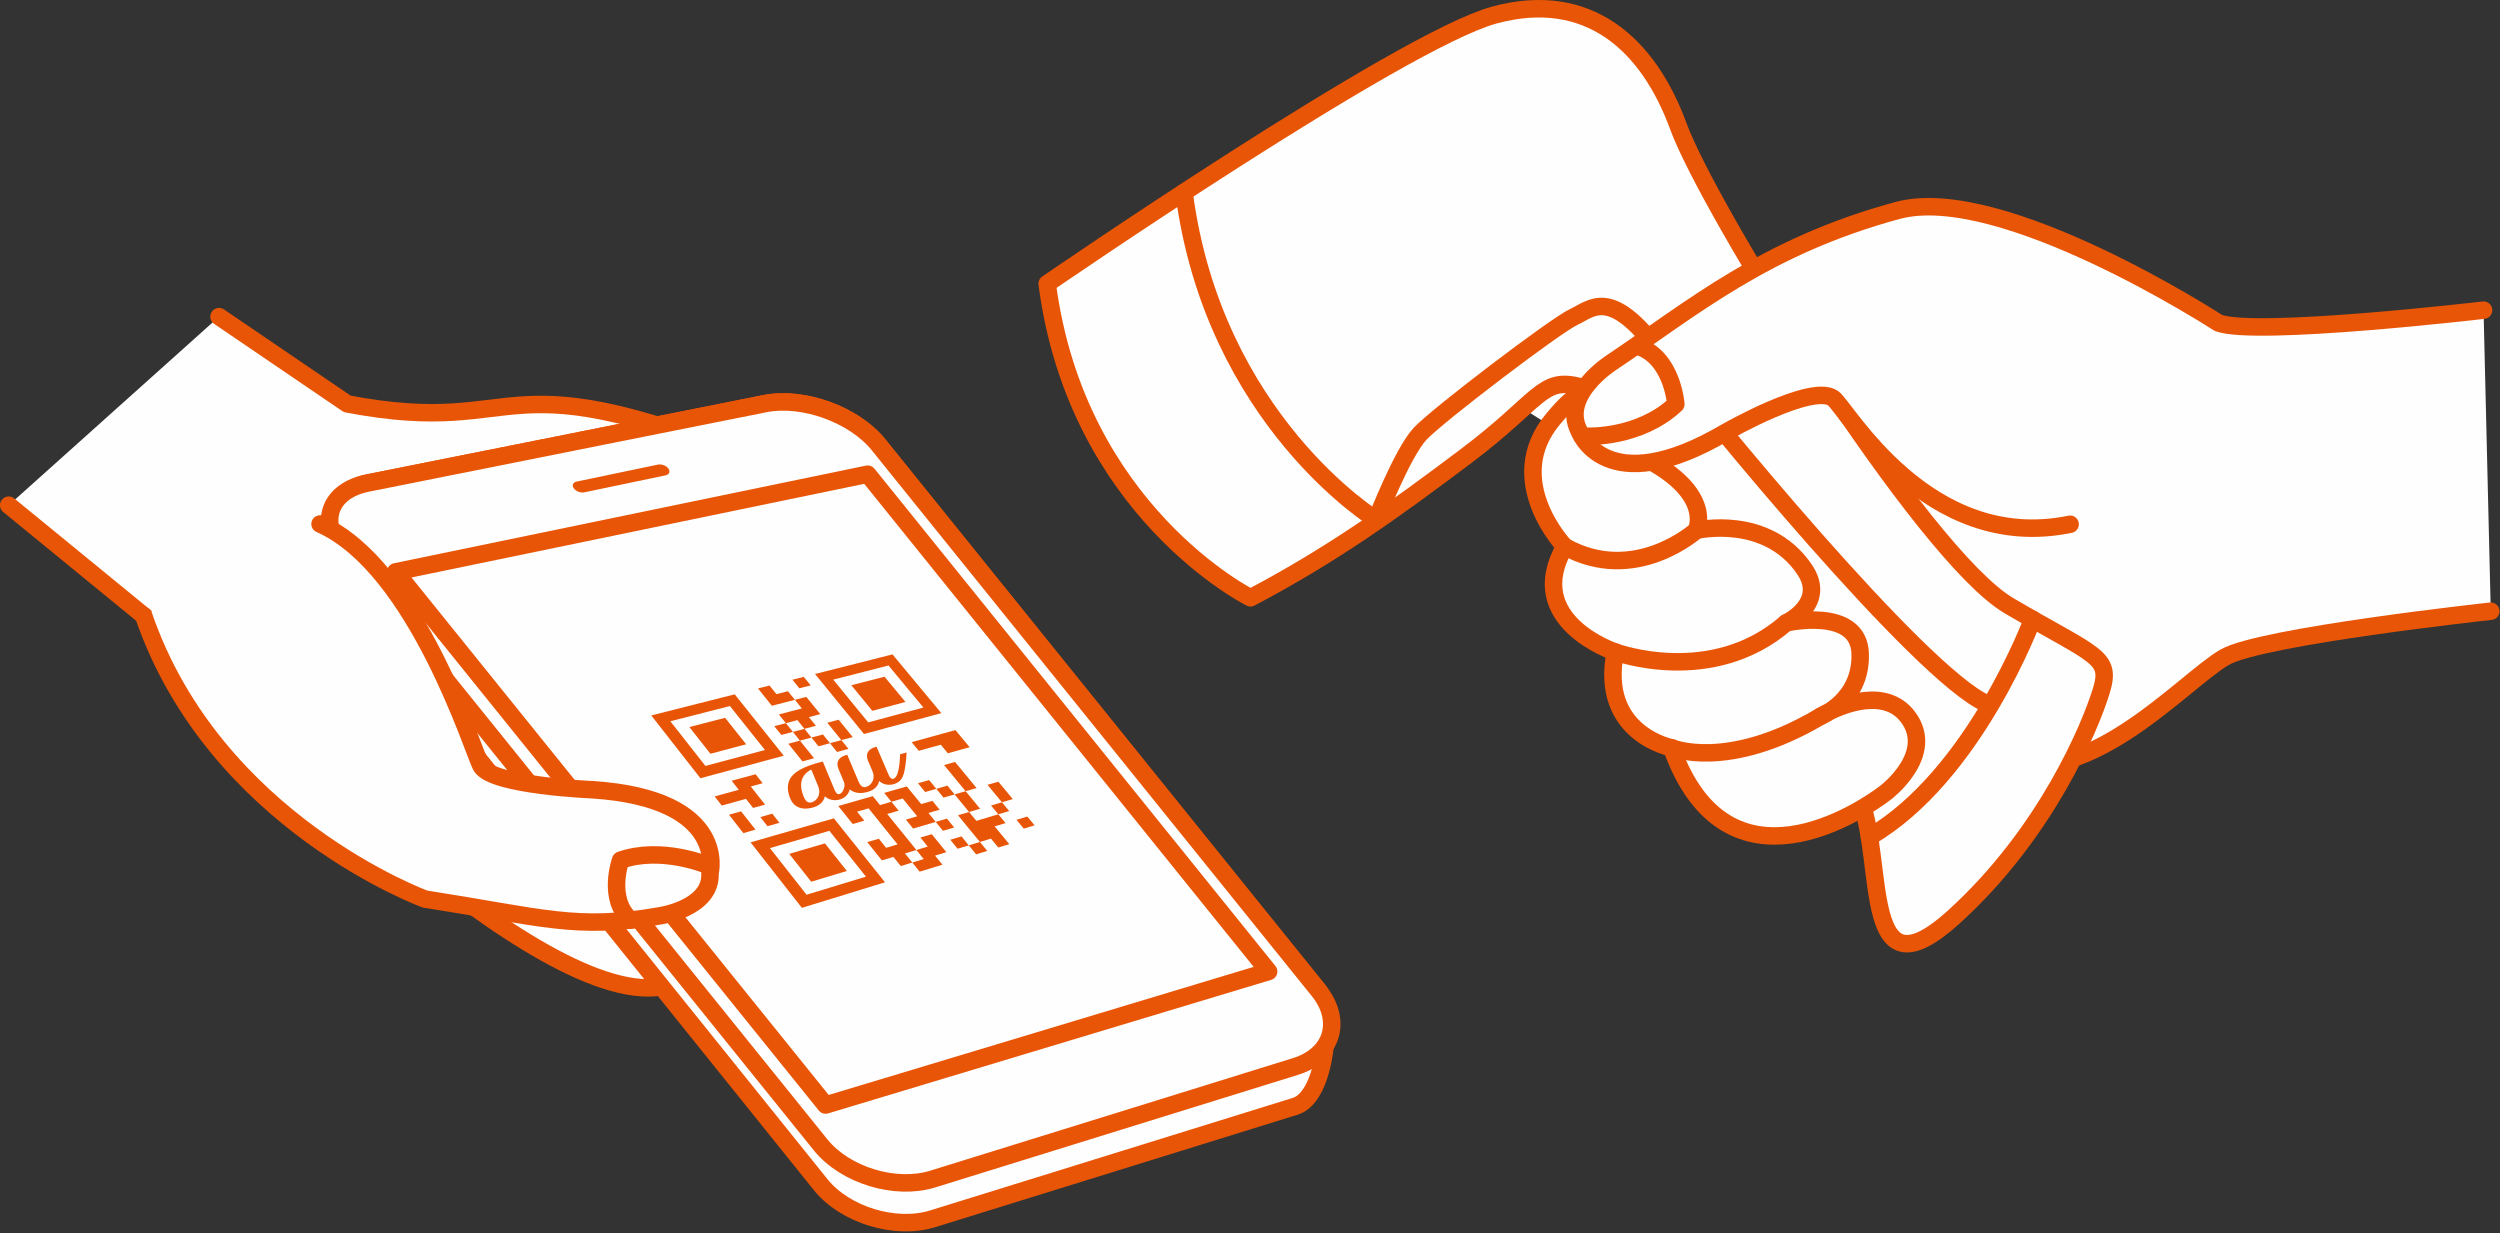
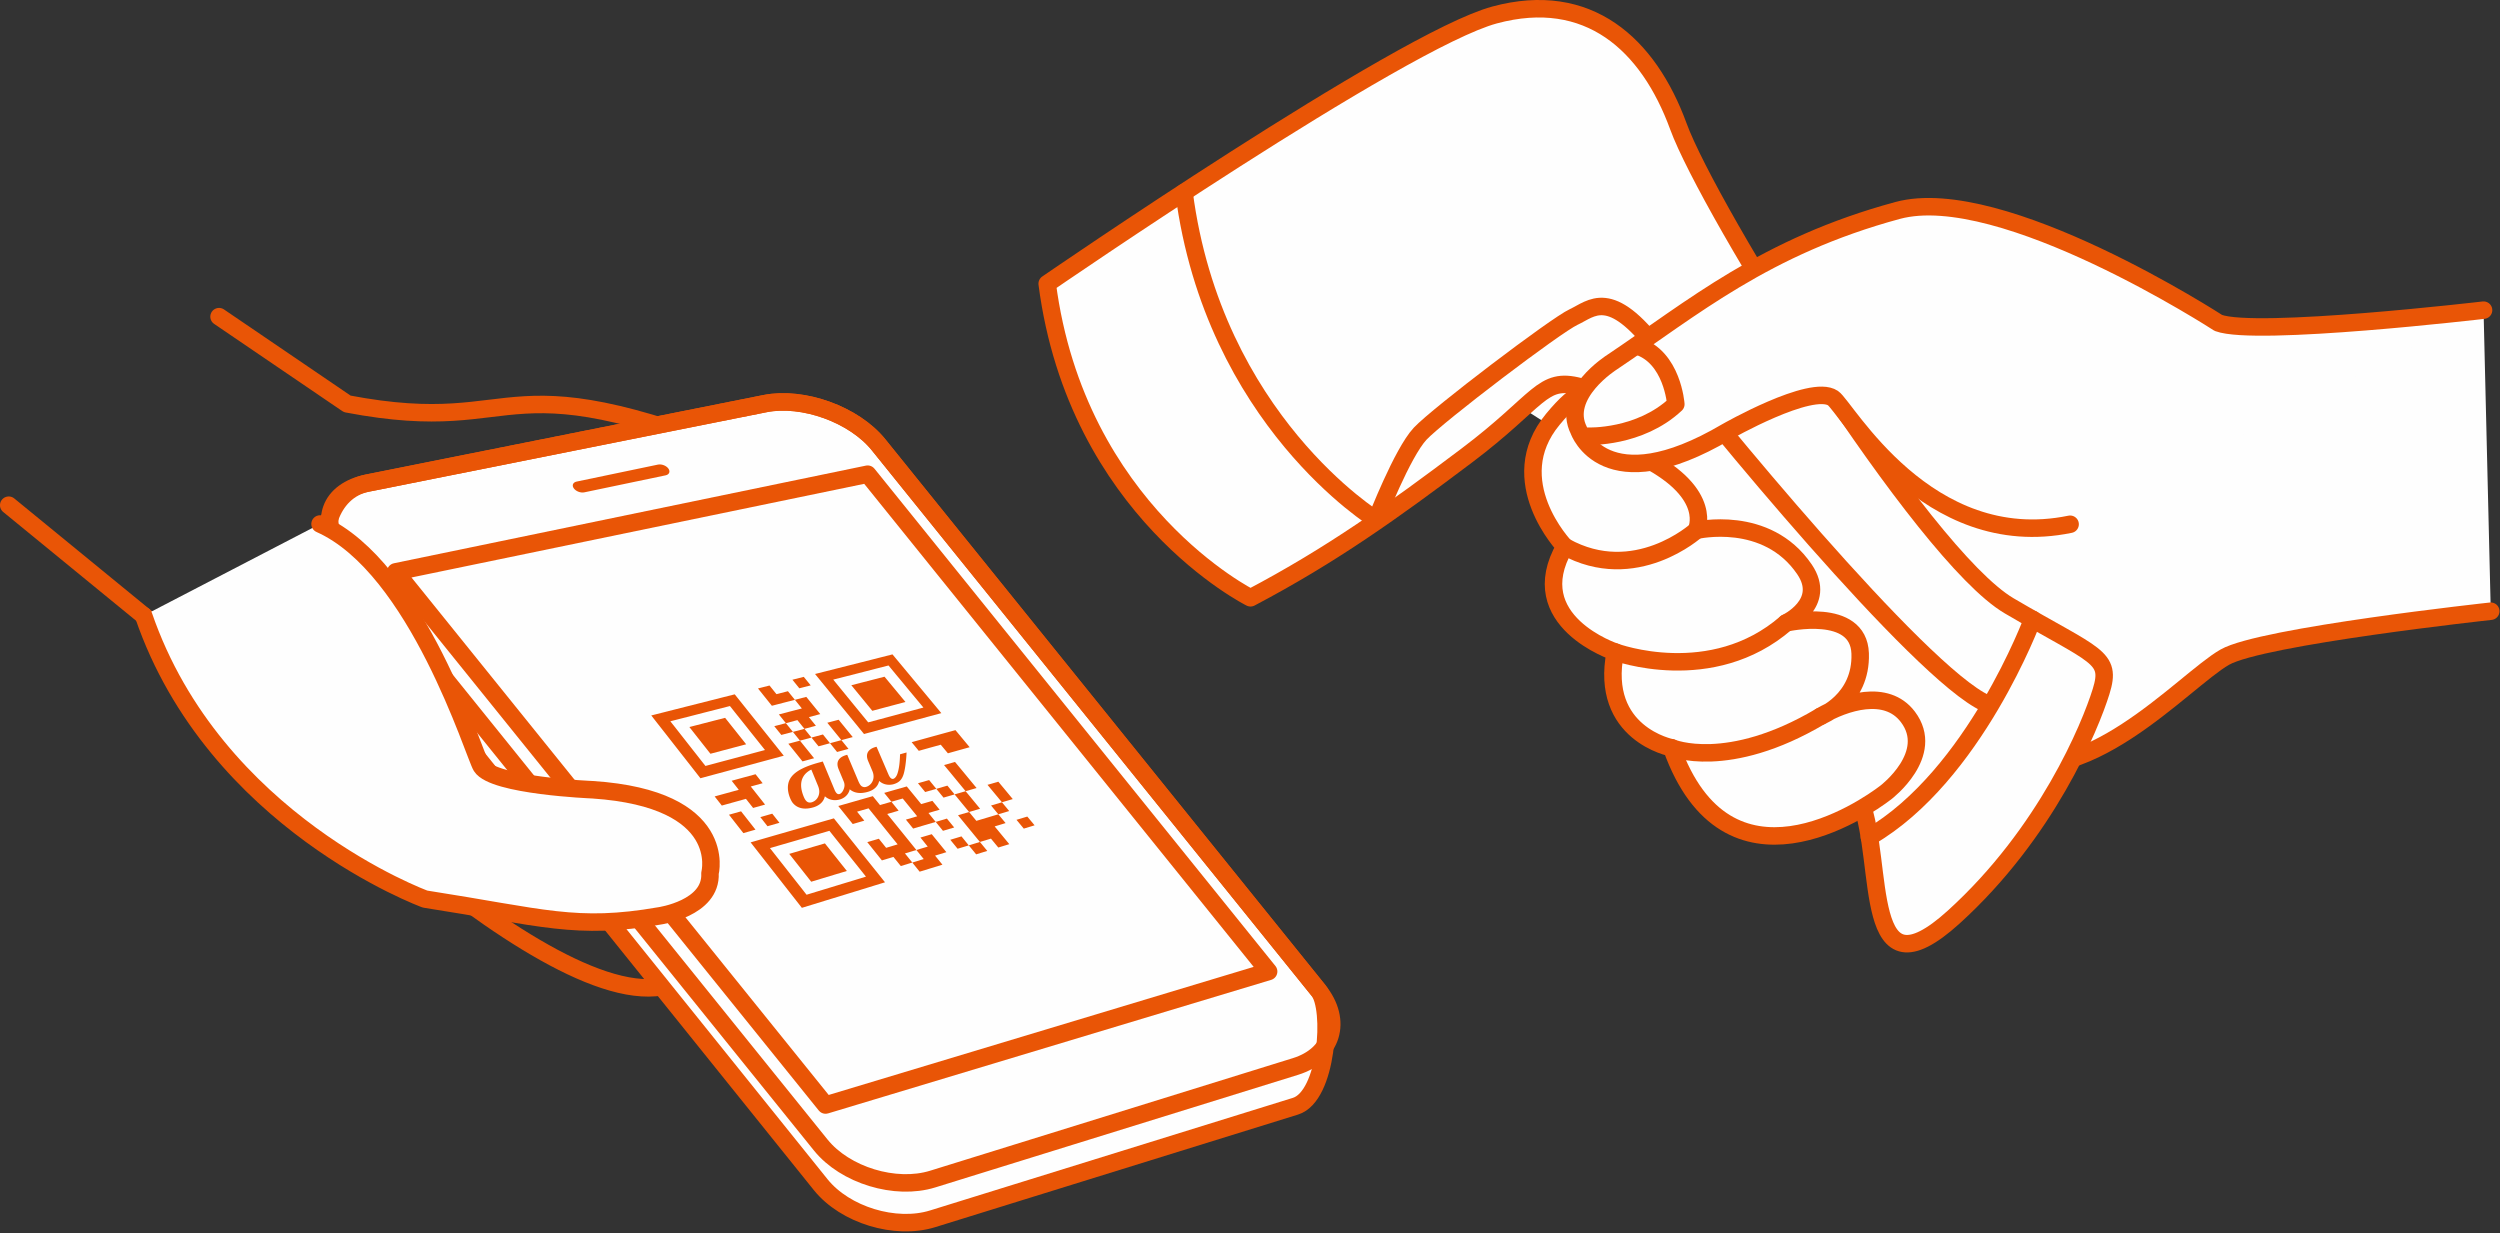
<svg xmlns="http://www.w3.org/2000/svg" width="223" height="110" viewBox="0 0 223 110">
  <rect x="0" y="0" width="223" height="110" fill="#333333" stroke="none" />
  <g fill="none" fill-rule="evenodd">
-     <path fill="#FEFEFE" d="M.778 45.064L17.965 59.13s28.19 30.015 40.484 28.961c11.565-.994 20.984-7.764 36.242-19.38L69.948 42.138c-26.329-11.066-22.35-2.942-38.976-6.112l-11.433-7.78" />
    <path stroke="#E95506" stroke-linecap="round" stroke-linejoin="round" stroke-width="1.56" d="M.778 45.064L17.965 59.13s28.19 30.015 40.484 28.961c11.565-.994 20.984-7.764 36.242-19.38L69.948 42.138c-26.329-11.066-22.35-2.942-38.976-6.112l-11.433-7.78" />
    <path fill="#FEFEFE" d="M117.615 88.355L78.371 39.678c-2.176-2.702-6.737-4.352-10.137-3.674L32.781 43.09c-3.4.68-4.522 4.895-3.202 8.318l43.63 54.27c2.178 2.701 6.664 4.07 9.976 3.042l32.37-10.045c2.849-.884 3.356-8.714 2.06-10.32" />
    <path stroke="#E95506" stroke-linecap="round" stroke-linejoin="round" stroke-width="1.56" d="M117.615 88.355L78.371 39.678c-2.176-2.702-6.737-4.352-10.137-3.674L32.781 43.09c-3.4.68-4.522 4.895-3.202 8.318l43.63 54.27c2.178 2.701 6.664 4.07 9.976 3.042l32.37-10.045c2.849-.884 3.356-8.714 2.06-10.32z" />
-     <path fill="#FEFEFE" d="M117.615 88.355c2.176 2.701 1.25 5.748-2.06 6.776l-32.37 10.045c-3.312 1.025-7.798-.343-9.977-3.043L30.56 49.234c-2.176-2.701-1.179-5.467 2.22-6.144l35.454-7.086c3.4-.678 7.96.972 10.137 3.674l39.244 48.677z" />
    <path stroke="#E95506" stroke-linecap="round" stroke-linejoin="round" stroke-width="1.56" d="M117.615 88.355c2.176 2.701 1.25 5.748-2.06 6.776l-32.37 10.045c-3.312 1.025-7.798-.343-9.977-3.043L30.56 49.234c-2.176-2.701-1.179-5.467 2.22-6.144l35.454-7.086c3.4-.678 7.96.972 10.137 3.674l39.244 48.677z" />
    <path fill="#FEFEFE" d="M113.162 86.658l-39.52 11.91-38.346-47.561 42.1-8.71z" />
    <path stroke="#E95506" stroke-linecap="round" stroke-linejoin="round" stroke-width="1.56" d="M113.162 86.658l-39.52 11.91-38.346-47.561 42.1-8.71z" />
    <path fill="#E95506" d="M59.62 41.796c.19.264.08.535-.245.603l-7.258 1.518c-.325.068-.745-.093-.934-.357-.189-.261-.077-.532.246-.602l7.26-1.516c.323-.068.743.092.932.354M71.696 60.376l-1.013.255.618.765 1.014-.26zM79.874 60.11l.622.747.621.753.626.75.626.754-.975.262-.98.262-.985.266-.99.264-.996.266-.628-.765-.626-.764-.623-.763-.622-.761-.619-.76.995-.252.992-.253.986-.253.982-.253.975-.249.62.748zm-1.236-1.492l-.975.248-.982.249-.986.248-.992.251-.997.253-1.004.253.62.76.62.758.622.764.624.765.626.766.628.77.628.77 1.001-.27.995-.27.99-.265.987-.267.98-.266.972-.262.97-.261-.627-.757-.626-.753-.624-.75-.621-.746-.622-.748-.617-.743-.62-.744-.97.247zM69.26 61.918l-.62-.77-1.027.262.617.77.621.775 1.03-.267 1.024-.266-.622-.765z" />
    <path fill="#E95506" d="M76.932 60.868l-.993.255.624.759.624.761.623.761.99-.264.987-.262.981-.26-.625-.754-.624-.754-.62-.748-.981.253zM65.501 66.67l1.056-.279-.628-.79-.626-.787-.623-.783-1.057.27-1.062.275-1.07.275.624.792.628.797.628.796 1.067-.284zM69.066 64.776l.628.78 1.032-.272-.626-.779zM71.755 65.012l1.023-.273-.626-.774 1.017-.269-.624-.767-.623-.768-1.017.262.621.77-1.023.266-1.028.268.626.779 1.028-.273zM71.755 65.012l-1.028.273.628.78 1.028-.274z" />
    <path fill="#E95506" d="M62.296 67.521l-.628-.798-.626-.799-.623-.794-.624-.792 1.076-.275 1.067-.273 1.063-.273 1.059-.27 1.05-.269.62.78.627.782.623.786.628.785.63.79-1.051.281-1.056.284-1.063.284-1.068.284-1.074.288-.63-.8zm2.335 1.318l1.07-.29 1.06-.286 1.056-.286 1.052-.284 1.043-.284-.63-.788-.628-.787-.628-.783-.624-.784-.624-.778-.621-.78-.62-.774-1.047.264-1.052.267-1.056.268-1.063.268-1.07.271-1.073.273-1.083.273.621.794.624.794.624.799.626.8.628.801.63.805.632.808 1.08-.293 1.073-.288zM74.036 66.295l-.63-.78-1.022.276.63.78zM75.435 64.973l-.628-.772-1.012.268.628.775.63.776 1.012-.272zM71.985 66.849l-.63-.783-1.034.277.632.785.63.788 1.035-.282zM75.685 66.8l-.632-.78-1.017.276.632.78zM66.538 71.258l.64.811 1.066-.299-.639-.81-.636-.805 1.06-.292-.634-.801-1.061.288-1.07.293.635.807-1.072.295-1.08.297.639.814 1.078-.3zM83.283 65.66l-.98.271-.983.271.635.772.983-.275.978-.27.637.765.972-.273.969-.27-.635-.764-.632-.76-.97.265zM66.745 73.187l-.641-.816-1.078.303.64.819.644.822 1.079-.31zM68.46 73.7l1.068-.306-.643-.814-1.065.304zM77.855 71.017l-1.021.29-1.028.295-1.032.293.646.805.645.803 1.03-.3-.645-.802 1.027-.295.646.798.646.803.648.806.652.805-1.026.308-.65-.81-1.032.304.652.812.653.816 1.03-.31.656.814 1.026-.313-.657-.812 1.021-.305-.654-.81-.65-.803-.648-.8-.648-.8 1.015-.296-.644-.795-1.017.293zM81.884 69.865l.641.784.995-.284-.641-.783zM74.632 74.923l.65.814.652.818.655.819.654.822-1.047.322-1.055.319-1.058.323-1.065.323-1.072.328-.656-.838-.657-.834-.652-.831-.653-.83-.647-.827 1.071-.312 1.068-.308 1.06-.31 1.054-.306 1.05-.306.648.814zM72.289 73.6l-1.054.303-1.061.308-1.067.306-1.072.31-1.08.313.647.825.65.829.65.832.653.833.656.839.657.838.659.842 1.078-.33 1.07-.33 1.067-.325 1.058-.326 1.054-.323 1.048-.324 1.04-.319-.656-.82-.656-.82-.655-.817-.65-.818-.65-.812-.648-.81-.645-.807-1.044.301-1.05.302zM83.52 70.364l.643.783.988-.286-.644-.783zM86.468 69.513l-.641-.777-.64-.77-.977.278.64.772.64.779.644.778.977-.281z" />
    <path fill="#E95506" d="M81.813 72.813l-1.008.297.648.799 1.008-.3 1.004-.294-.648-.797.999-.292-.646-.79-.999.29-.643-.79-.644-.785-1.003.286-1.01.29.643.79 1.01-.29.643.792zM88.727 70.783l.646.779.966-.284-.645-.779-.644-.772-.966.28zM71.469 75.85l-1.068.316.652.825.653.829.654.83 1.065-.322 1.06-.321 1.055-.315-.654-.822-.653-.821-.65-.818-1.054.308zM86.778 71.356l-.644-.78-.983.283.645.786.648.785.98-.29z" />
    <path fill="#E95506" d="M85.113 73.812l-.65-.794-.998.295.648.796zM89.05 72.635l.97-.29-.647-.782-.97.289z" />
    <path fill="#E95506" d="M87.092 73.22l-.648-.789-.988.29.648.793.652.794.652.794.986-.297.655.794.981-.3-.654-.793-.652-.79.975-.297-.648-.785-.977.292zM84.766 74.908l.652.8.997-.3-.652-.802zM91.322 73.913l.964-.295-.65-.78-.966.29zM81.377 76.94l.656.814 1.02-.312 1.012-.313-.657-.807 1.008-.308-.652-.803-.652-.8-1.008.298.65.808-1.013.303.655.808zM87.072 76.208l.992-.306-.656-.799-.99.304zM72.969 70.104c.079.19.116.374.11.545-.022.513-.354.823-.677.916-.362.1-.56-.128-.716-.515-.63-1.54.207-2.165.67-2.398.007-.002.015 0 .018.006l.595 1.446zm2.822.31c0-.004.006-.007.013 0 .272.229.766.46 1.603.22.674-.191.927-.6 1.006-.937l.006-.024c0-.007.007-.007.014-.003.463.416 1.02.352 1.267.282.544-.154.773-.458.913-.93.167-.57.237-1.49.253-1.89 0-.007-.007-.007-.016-.007l-.562.158c-.002 0-.004.005-.006.007-.011.664-.086 1.355-.257 1.789-.057.151-.185.347-.339.393-.131.036-.285-.041-.432-.382l-1.06-2.47c-.005-.005-.012-.01-.018-.008-.22.058-1.153.293-.734 1.28 0 0 .275.643.389.916.066.165.094.328.092.48-.013.503-.362.816-.65.897a.459.459 0 0 1-.441-.077c-.112-.092-.218-.319-.266-.429-.024-.061-.42-.996-.705-1.67-.145-.343-.26-.613-.283-.673l-.003-.002c-.002-.004-.008-.007-.015-.004-.222.061-1.168.294-.753 1.289l.465 1.117a.879.879 0 0 1 .057.355c-.024.319-.23.68-.445.739-.154.044-.306-.049-.444-.385l-1.043-2.508c-.002-.007-.011-.009-.018-.007l-.342.093c-1.259.345-2.036.748-2.44 1.267-.683.878-.08 2.081.105 2.314.198.247.71.737 1.825.418l.04-.01c.663-.203.92-.612 1.003-.947.003-.006.005-.017.007-.026.002-.007.009-.007.013-.002.507.46 1.122.332 1.302.283.683-.195.874-.723.899-.906z" />
    <path fill="#FEFEFE" d="M28.549 46.74c8.687 3.86 13.743 20.6 14.384 21.621 1.091 1.734 9.928 2.084 9.928 2.084 12.23.814 10.47 7.451 10.47 7.451.16 3.142-4.507 3.802-4.507 3.802-7.432 1.289-10.37.143-20.907-1.5 0 0-18.78-6.856-25.106-25.285" />
    <path stroke="#E95506" stroke-linecap="round" stroke-linejoin="round" stroke-width="1.56" d="M28.549 46.74c8.687 3.86 13.743 20.6 14.384 21.621 1.091 1.734 9.928 2.084 9.928 2.084 12.23.814 10.47 7.451 10.47 7.451.16 3.142-4.507 3.802-4.507 3.802-7.432 1.289-10.37.143-20.907-1.5 0 0-18.78-6.856-25.106-25.285" />
-     <path stroke="#E95506" stroke-linecap="round" stroke-linejoin="round" stroke-width="1.56" d="M63.084 77.172s-4.069-1.716-7.725-.446c0 0-1.259 3.48.91 5.359" />
    <path fill="#FEFEFE" d="M197.878 28.804s-19.33-12.548-28.612-10.032c-5.122 1.389-9.206 3.221-12.81 5.23-3.323-5.56-5.877-10.353-6.74-12.716-2.686-7.36-8.042-12.206-16.398-9.949-8.356 2.255-39.907 23.97-39.907 23.97 2.637 20.314 18.135 28.016 18.135 28.016 7.225-3.806 12.682-7.713 19.27-12.676 2.364-1.78 3.883-3.181 5.03-4.217l2.31 1.471c-3.826 5.34 1.427 10.853 1.427 10.853-3.838 6.657 4.502 9.407 4.502 9.407-1.447 7.3 5.027 8.543 5.027 8.543 4.028 11.262 12.832 7.852 17.053 5.355.246.792.432 1.674.582 2.604.948 5.923.588 13.42 7.521 7.142 5.108-4.631 8.545-10.006 10.658-14.188 5.633-1.892 10.895-7.493 13.523-8.996 3.283-1.881 23.727-4.103 23.727-4.103l-.644-26.853s-20.335 2.385-23.654 1.14" />
    <path stroke="#E95506" stroke-linecap="round" stroke-linejoin="round" stroke-width="1.56" d="M222.175 54.52s-20.443 2.221-23.726 4.1c-3.72 2.132-12.72 12.511-20.584 8.877" />
    <path fill="#FEFEFE" d="M93.41 25.307s31.553-21.714 39.907-23.971c8.356-2.255 13.712 2.591 16.4 9.95 2.686 7.357 21.704 38.175 29.5 42.753 7.799 4.576 9.178 4.49 8.2 7.645-.979 3.155-4.875 12.621-13.15 20.121-8.274 7.495-6.15-4.653-8.277-10.305-2.123-5.65-21.644-36.106-25.068-37.008-3.421-.902-3.518 1.194-10.106 6.155-6.586 4.964-12.048 8.87-19.27 12.675 0 0-15.499-7.703-18.136-28.015" />
    <path stroke="#E95506" stroke-linecap="round" stroke-linejoin="round" stroke-width="1.56" d="M93.41 25.307s31.553-21.714 39.907-23.971c8.356-2.255 13.712 2.591 16.4 9.95 2.686 7.357 21.704 38.175 29.5 42.753 7.799 4.576 9.178 4.49 8.2 7.645-.979 3.155-4.875 12.621-13.15 20.121-8.274 7.495-6.15-4.653-8.277-10.305-2.123-5.65-21.644-36.106-25.068-37.008-3.421-.902-3.518 1.194-10.106 6.155-6.586 4.964-12.048 8.87-19.27 12.675 0 0-15.499-7.703-18.136-28.015z" />
    <path fill="#FEFEFE" d="M141.493 35.157s-.57-.666-2.978 2.242c-4.548 5.491 1.068 11.357 1.068 11.357-3.839 6.655 4.502 9.405 4.502 9.405-1.448 7.3 5.027 8.542 5.027 8.542 4.947 13.834 17.107 5.529 19.116 3.976 0 0 4.476-3.404 1.953-6.737-1.93-2.547-5.673-1.293-7.792-.044 0 0 3.68-1.408 3.538-5.608-.145-4.204-6.606-2.725-6.606-2.725s3.711-1.738 1.634-4.785c-3.369-4.944-9.636-3.474-9.636-3.474s1.592-3.221-4.54-6.393c0 0-2.712-3.263-5.286-5.756" />
    <path stroke="#E95506" stroke-linecap="round" stroke-linejoin="round" stroke-width="1.56" d="M141.493 35.157s-.57-.666-2.978 2.242c-4.548 5.491 1.068 11.357 1.068 11.357-3.839 6.655 4.502 9.405 4.502 9.405-1.448 7.3 5.027 8.542 5.027 8.542 4.947 13.834 17.107 5.529 19.116 3.976 0 0 4.476-3.404 1.953-6.737-1.93-2.547-5.673-1.293-7.792-.044 0 0 3.68-1.408 3.538-5.608-.145-4.204-6.606-2.725-6.606-2.725s3.711-1.738 1.634-4.785c-3.369-4.944-9.636-3.474-9.636-3.474s1.592-3.221-4.54-6.393c0 0-2.712-3.263-5.286-5.756z" />
    <path fill="#FEFEFE" d="M139.583 48.755c6.275 3.49 11.734-1.448 11.734-1.448" />
    <path stroke="#E95506" stroke-linecap="round" stroke-linejoin="round" stroke-width="1.56" d="M139.583 48.755c6.275 3.49 11.734-1.448 11.734-1.448M105.617 17.173c2.64 20.312 17.145 29.196 17.145 29.196s2.321-5.984 3.92-7.687c1.599-1.698 12.083-9.664 13.688-10.406 1.605-.739 3.241-2.708 7.528 2.953 4.29 5.658 23.307 28.83 29.252 31.512" />
-     <path fill="#FEFEFE" d="M149.112 66.703s4.976 2.12 13.275-2.803" />
    <path stroke="#E95506" stroke-linecap="round" stroke-linejoin="round" stroke-width="1.56" d="M149.112 66.703s4.976 2.12 13.275-2.803" />
    <path fill="#FEFEFE" d="M144.085 58.16s8.587 3.184 15.236-2.595" />
    <path stroke="#E95506" stroke-linecap="round" stroke-linejoin="round" stroke-width="1.56" d="M144.085 58.16s8.587 3.184 15.236-2.595M181.305 55.24s-5.176 13.977-14.558 19.422" />
    <path fill="#FEFEFE" d="M221.533 27.666s-20.336 2.384-23.654 1.14c0 0-19.332-12.552-28.613-10.033-11.821 3.203-18.275 8.706-25.47 13.532 0 0-4.587 2.876-2.958 6.099 0 0 2.269 6.532 13.164.116 0 0 7.545-4.314 9.5-3.007 1.148.772 8.358 13.895 21.152 11.25" />
    <path stroke="#E95506" stroke-linecap="round" stroke-linejoin="round" stroke-width="1.56" d="M221.533 27.666s-20.336 2.384-23.654 1.14c0 0-19.332-12.552-28.613-10.033-11.821 3.203-18.275 8.706-25.47 13.532 0 0-4.587 2.876-2.958 6.099 0 0 2.269 6.532 13.164.116 0 0 7.545-4.314 9.5-3.007 1.148.772 8.358 13.895 21.152 11.25" />
    <path stroke="#E95506" stroke-linecap="round" stroke-linejoin="round" stroke-width="1.56" d="M141.676 38.91s4.56.188 7.807-2.853c0 0-.303-4.241-3.457-5.198" />
  </g>
</svg>